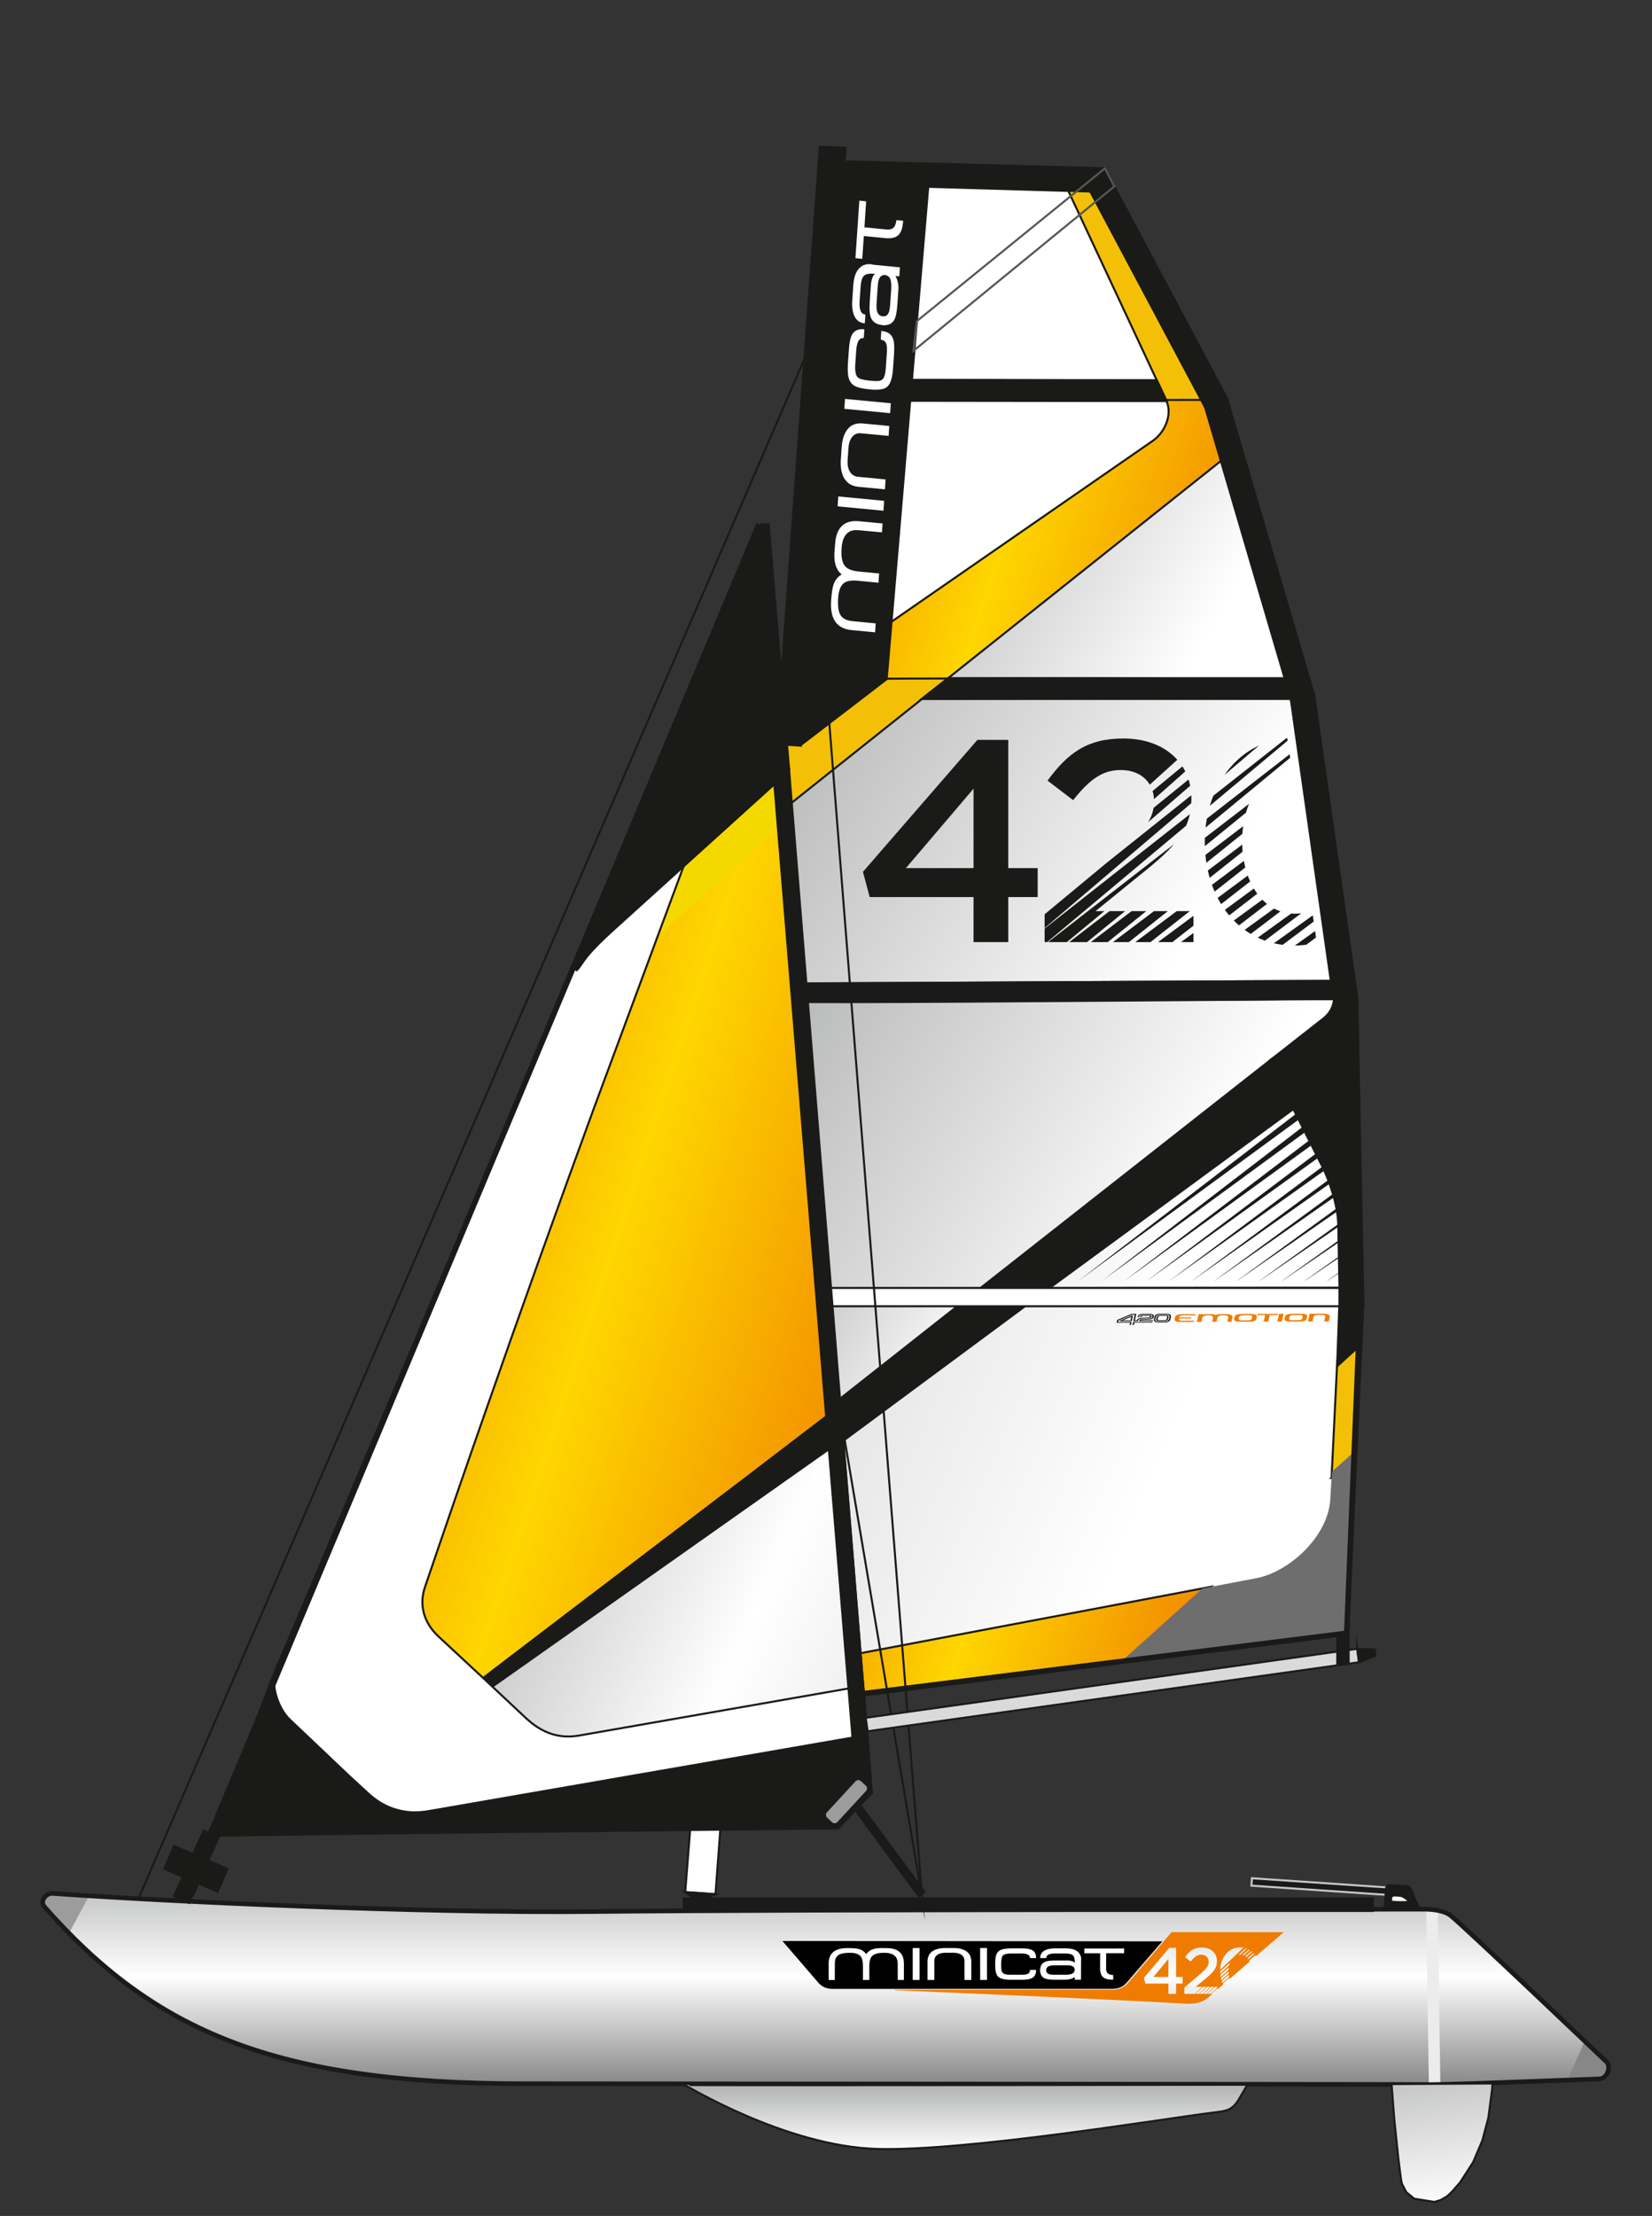
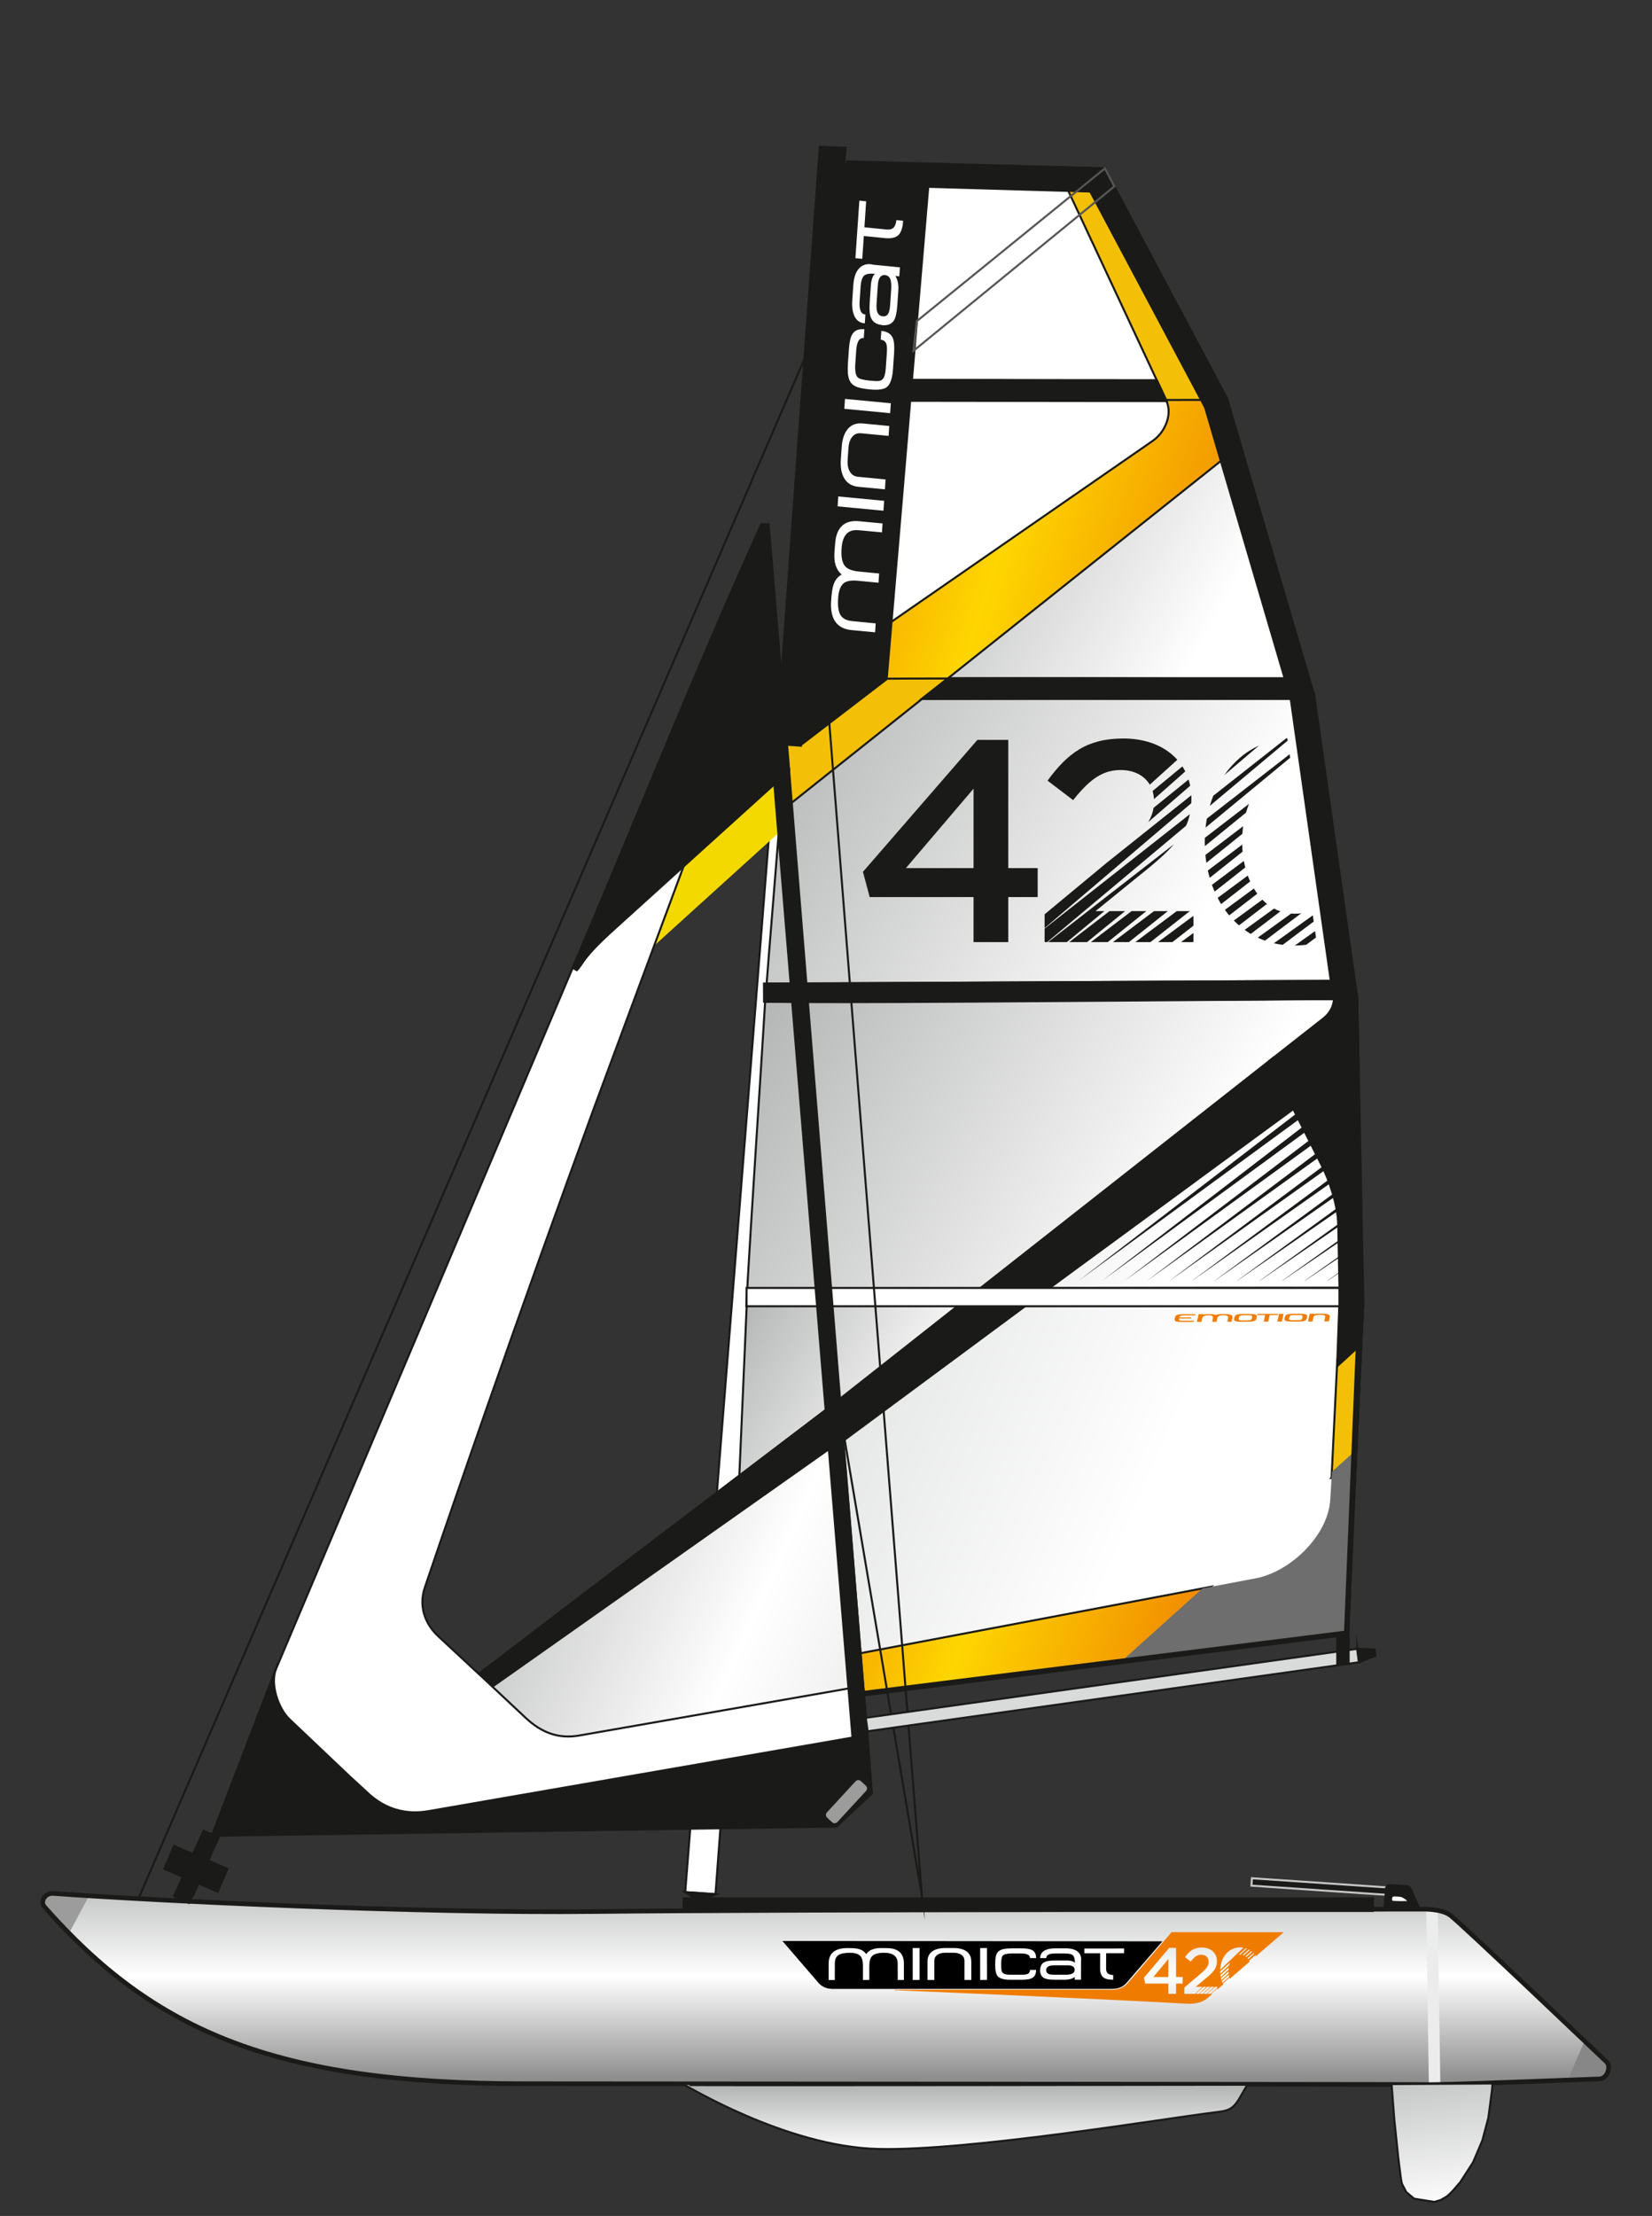
<svg xmlns="http://www.w3.org/2000/svg" xmlns:ns1="http://www.serif.com/" width="100%" height="100%" viewBox="0 0 179 240" version="1.1" xml:space="preserve" style="fill-rule:evenodd;clip-rule:evenodd;stroke-miterlimit:22.926;">
  <rect x="0" y="0" width="179" height="240" fill="#333333" stroke="none" />
  <g id="Vrstva-1" ns1:id="Vrstva 1">
    <path d="M5.993,205.138c11.495,0.823 39.534,2.17 58.606,1.962c21.044,-0.23 89.788,-0.299 89.788,-0.299c0,0 1.186,-0.027 2.246,0.258c1.061,0.284 17.514,16.498 17.514,16.498c0,0 -0.212,1.12 -0.277,1.388c-0.064,0.269 0.188,-0.009 0.033,0.122c-0.156,0.13 0.51,-0.106 -0.042,-0.056c-0.552,0.049 -14.159,0.684 -15.459,0.706c-1.3,0.022 -3.173,0.099 -3.741,0.068c-0.568,-0.03 -97.343,-0.037 -97.586,-0.037c-27.025,0.009 -40.148,-5.726 -51.988,-19.162c-0.514,-0.582 0.11,-1.505 0.906,-1.448" style="fill:#d9dada;" />
    <path d="M5.661,205.071l-0.817,1.242c13.212,14.966 26.778,19.391 52.289,19.335c0.242,-0.001 96.936,0.026 97.503,0.006c0.568,-0.02 2.586,-0.05 3.542,-0.037c1.006,0.013 15.477,-0.253 15.591,-0.666l0.416,-1.513c0.012,-0.043 -16.698,-15.983 -17.477,-16.291c-0.779,-0.309 -2.22,-0.33 -2.407,-0.324c-0.186,0.007 -68.623,0.075 -89.629,0.304c-21.005,0.229 -50.351,-1.31 -59.011,-2.056Z" style="fill:url(#_Linear1);" />
    <path d="M154.538,206.794l1.245,-0.013l0.286,19.066l-1.246,0.014l-0.285,-19.067Z" style="fill:#ececec;" />
    <path d="M9.638,205.35l-2.098,3.909l-2.526,-2.692c-0.484,-0.515 -0.238,-1.555 0.883,-1.477l3.741,0.26Z" style="fill:#9c9c9c;" />
    <path d="M169.875,225.233l1.821,-4.169l2.211,2.014c0.753,0.537 0.485,2.072 -0.788,2.105l-3.244,0.05Z" style="fill:#868786;" />
    <path d="M5.723,205.066c11.495,0.822 39.533,2.171 58.605,1.963c21.045,-0.23 89.803,-0.255 89.803,-0.255c0,0 2.035,-0.076 3.021,0.667c1.248,0.94 16.811,15.773 16.854,15.805c0.612,0.451 0.213,1.875 -0.698,1.91c-0.554,0.022 -14.108,0.533 -15.409,0.555c-1.3,0.023 -2.885,0.089 -3.453,0.058c-0.568,-0.03 -97.398,-0.093 -97.642,-0.093c-27.025,0.009 -40.147,-5.726 -51.988,-19.162c-0.513,-0.582 0.11,-1.505 0.907,-1.448Z" style="fill:none;stroke:#1a1a18;stroke-width:0.5px;" />
    <path d="M74.137,225.81c0.069,-0.076 10.93,6.685 21.005,6.933c9.775,0.241 31.044,-3.296 36.343,-3.945c1.481,-0.182 2.047,-0.221 2.83,-1.568l0.838,-1.442c0,0 -61.084,0.098 -61.016,0.022Z" style="fill:url(#_Linear2);stroke:#1a1a18;stroke-width:0.22px;" />
    <rect x="74.076" y="205.605" width="74.679" height="1.363" style="fill:#1a1a18;stroke:#1a1a18;stroke-width:0.22px;" />
    <path d="M152.611,205.382l-17.015,-1.158l0.055,-0.802l17.015,1.157l-0.055,0.803Z" style="fill:#1a1a18;stroke:#c5c6c6;stroke-width:0.22px;" />
    <path d="M150.014,206.715l0.165,-2.06c0,0 -0.064,-0.507 0.478,-0.479l1.803,0.095c0.065,0.003 0.406,0.119 0.556,0.639c0.149,0.521 0.819,1.83 0.819,1.83c0,0 -3.825,0.023 -3.821,-0.025Z" style="fill:#1a1a18;stroke:#1a1a18;stroke-width:0.22px;" />
    <path d="M150.732,205.576c0.014,-0.192 0.183,-0.309 0.397,-0.293c0.215,0.016 0.669,0.009 0.885,0.132c0.215,0.123 0.592,0.357 0.567,0.48c-0.022,0.102 -0.078,0.093 -0.21,0.101c-0.394,0.025 -1.16,0.008 -1.381,-0.009c-0.13,-0.01 -0.21,-0.056 -0.244,-0.141c-0.03,-0.074 -0.021,-0.181 -0.014,-0.27Z" style="fill:#fff;stroke:#1a1a18;stroke-width:0.22px;" />
    <path d="M161.717,225.651l-0.046,0.654l-0.4,3.052l-0.659,2.482l-0.994,2.337l-1.384,2.149l-0.797,0.927l-0.367,0.373l-0.308,0.266l-0.65,0.38l-0.702,0.207l-2.18,-0.35l-0.847,-0.703l-0.483,-0.919l-0.094,-0.464l-0.056,-0.435l-0.122,-0.933l-0.125,-1.018l-0.424,-4.078l-0.297,-3.86l10.935,-0.067Z" style="fill:url(#_Linear3);stroke:#1a1a18;stroke-width:0.22px;" />
    <path d="M77.526,205.146l9.294,-124.364l-2.702,-0.245l-9.873,124.388l3.281,0.221Z" style="fill:#fff;stroke:#1a1a18;stroke-width:0.22px;" />
    <path d="M103.747,141.459c12.435,-0.055 31.434,-0.159 43.91,-0.235l-0.59,-33.041l-0.288,-1.945l-2.261,-0.004l0.03,1.838c0.014,0.855 -0.485,1.717 -1.151,2.24l-39.65,31.147Z" style="fill:url(#_Linear4);stroke:#1a1a18;stroke-width:0.22px;" />
    <path d="M106.216,139.517c11.475,-0.018 29.968,-0.053 41.442,-0.033l0.035,1.95l-1.605,35.422l-67.034,8.326l1.009,-25.064l26.153,-20.601Z" style="fill:url(#_Linear5);stroke:#1a1a18;stroke-width:0.22px;" />
    <path d="M80.862,141.432c5.115,0.046 13.055,0.054 23.668,0.023l38.843,-30.517c0.983,-0.772 1.682,-1.675 1.657,-2.915l-0.035,-1.794c-35.387,-0.02 -53.197,0.197 -61.968,0.31c-0.706,11.637 -1.516,23.257 -2.165,34.893Z" style="fill:url(#_Linear6);stroke:#1a1a18;stroke-width:0.22px;" />
    <path d="M101.934,73.485c9.596,-0.008 24.307,0.025 39.816,0.102l0.571,1.961l4.743,32.636l-64.152,0.311c0.464,-6.037 1.223,-15.172 1.699,-21.214l17.323,-13.796Z" style="fill:url(#_Linear7);stroke:#1a1a18;stroke-width:0.22px;" />
    <path d="M99.193,75.666l35.079,-27.923l8.053,27.82c-13.616,0.043 -29.499,0.089 -43.132,0.103Z" style="fill:url(#_Linear8);stroke:#1a1a18;stroke-width:0.22px;" />
    <path d="M107,139.515l-26.93,21.222l0.912,-21.044c8.659,-0.101 17.222,-0.165 26.018,-0.178Z" style="fill:url(#_Linear9);stroke:#1a1a18;stroke-width:0.22px;" />
    <path d="M125.922,41.312c-15.349,-0.162 -27.975,-0.203 -36.982,-0.08c-1.242,11.447 -2.164,20.92 -3.301,32.356l-0.173,1.979l39.956,-27.583c1.326,-0.915 2.216,-3.074 1.518,-4.538l-1.018,-2.134Z" style="fill:#fff;stroke:#1a1a18;stroke-width:0.22px;" />
    <path d="M91.782,17.536l23.496,0.582l11.599,25.199c-15.821,0.057 -28.702,0.003 -38.15,-0.156l3.055,-25.625Z" style="fill:#fff;stroke:#1a1a18;stroke-width:0.22px;" />
    <path d="M85.51,73.614c12.725,-0.172 34.418,-0.21 55.947,-0.021" style="fill:none;stroke:#1a1a18;stroke-width:0.22px;" />
    <path d="M85.342,75.554c7.649,0.192 26.87,0.087 56.681,0.011" style="fill:none;stroke:#1a1a18;stroke-width:0.22px;" />
    <path d="M82.936,106.546l63.413,-0.332" style="fill:none;stroke:#1a1a18;stroke-width:0.22px;" />
    <path d="M82.745,108.486c8.67,0.15 30.456,-0.062 64.246,-0.304" style="fill:none;stroke:#1a1a18;stroke-width:0.22px;" />
    <path d="M88.978,41.233c9.653,-0.157 26.063,-0.038 42.395,0.134" style="fill:none;stroke:#1a1a18;stroke-width:0.22px;" />
    <path d="M88.767,43.162c5.805,0.157 20.943,0.197 43.557,0.144" style="fill:none;stroke:#1a1a18;stroke-width:0.22px;" />
    <path d="M146.758,108.185l-63.969,0.293l-0.009,-1.954l63.969,-0.293l0.009,1.954Z" style="fill:#1a1a18;stroke:#1a1a18;stroke-width:0.22px;" />
    <path d="M125.423,41.311l6.537,0.06l1.02,1.929l1.437,4.925l-34.466,27.439c-4.469,0.011 -9.998,-0.039 -14.459,-0.106l0.045,-0.568l39.366,-27.244c1.325,-0.917 2.156,-2.849 1.482,-4.326l-0.962,-2.109Z" style="fill:url(#_Linear10);stroke:#1a1a18;stroke-width:0.22px;" />
    <ellipse cx="116.012" cy="20.651" rx="0.243" ry="0.245" style="fill:#00f;" />
    <path d="M114.553,18.103l11.786,25.216l6.644,-0.015l-13.295,-25.069l-5.135,-0.132Z" style="fill:#f3c007;stroke:#1a1a18;stroke-width:0.22px;" />
    <path d="M103.75,141.454l34.146,-26.835l2.627,5.217l-29.447,21.599l-7.326,0.019Z" style="fill:#1a1a18;stroke:#1a1a18;stroke-width:0.22px;" />
    <path d="M146.794,106.233l0.272,1.962l0.659,33.108l-2.556,-0.054l-0.165,-8.575c-0.042,-2.187 -0.976,-4.839 -1.703,-6.284l-5.779,-11.476l5.872,-4.606c0.71,-0.557 1.166,-1.365 1.152,-2.291l-0.027,-1.788l2.275,0.004Z" style="fill:#1a1a18;stroke:#1a1a18;stroke-width:0.22px;" />
    <path d="M102.69,73.482c-6.321,0.004 -10.541,0.053 -17.039,0.132c-0.319,4.765 -0.762,9.53 -1.082,14.294l18.121,-14.426Z" style="fill:#f3c007;stroke:#1a1a18;stroke-width:0.22px;" />
    <ellipse cx="104.52" cy="108.427" rx="0.049" ry="0.049" style="fill:#1a1a18;" />
    <path d="M105.487,102.035l3.761,0l0,-4.877l3.188,0l0,-3.137l-3.188,0l0,-13.885l-3.346,0l-12.399,14.289l0.733,2.733l11.251,0l0,4.877Zm-7.33,-8.014l7.33,-8.604l0,8.604l-7.33,0Zm15.031,8.014l0.277,0l15.049,-12.601c0.085,-0.192 0.161,-0.387 0.227,-0.585c0.073,-0.215 0.134,-0.437 0.184,-0.667l-15.737,12.386l0,1.467Zm0.374,0l2.033,0l4.066,-3.355l-0.959,0l4.589,-3.727c0.988,-0.777 1.843,-1.496 2.576,-2.159c0.507,-0.462 0.952,-0.916 1.337,-1.364l-13.642,10.605Zm2.294,0l1.929,0l4.121,-3.355l-1.686,0l-4.364,3.355Zm2.343,0l1.83,0l4.172,-3.355l-1.592,0l-4.41,3.355Zm2.388,0l1.734,0l4.219,-3.355l-1.501,0l-4.452,3.355Zm2.426,0l1.643,0l4.264,-3.355l-1.416,0l-4.491,3.355Zm2.463,0l1.555,0l2.284,-1.78l0,-1.065l-3.839,2.845Zm2.493,0l1.346,0l0,-0.99l-1.346,0.99Zm1.111,-15.044c0.008,-0.15 0.012,-0.302 0.012,-0.456l0,-0.062c-0.001,-0.116 -0.004,-0.231 -0.009,-0.344l-9.161,7.31l-6.734,5.583l0,1.494l15.892,-13.525Zm-0.12,-1.889c-0.047,-0.233 -0.105,-0.459 -0.175,-0.679l-3.793,3.073c-0.037,0.23 -0.094,0.455 -0.171,0.675c-0.097,0.288 -0.234,0.579 -0.409,0.871l4.548,-3.94Zm-0.532,-1.55c-0.094,-0.189 -0.198,-0.371 -0.31,-0.546l-3.231,2.663c0.082,0.271 0.132,0.565 0.15,0.882l3.391,-2.999Zm-0.86,-1.266c-0.161,-0.18 -0.335,-0.352 -0.521,-0.514c-0.648,-0.574 -1.424,-1.015 -2.327,-1.325c-0.898,-0.306 -1.896,-0.461 -2.991,-0.466c-0.988,0 -1.88,0.103 -2.666,0.3c-0.787,0.202 -1.498,0.497 -2.136,0.885c-0.642,0.394 -1.237,0.87 -1.795,1.435c-0.553,0.564 -1.094,1.216 -1.626,1.946l2.773,2.112c0.569,-0.725 1.121,-1.33 1.652,-1.812c0.531,-0.481 1.084,-0.849 1.647,-1.087c0.569,-0.243 1.19,-0.362 1.865,-0.362c0.685,0 1.301,0.134 1.843,0.398c0.536,0.269 0.966,0.653 1.28,1.155l0.02,0.032l2.982,-2.697Zm12.729,20.121c0.424,-0.004 0.838,-0.033 1.239,-0.086l1.056,-0.786l-0.1,-0.694l-2.195,1.566Zm1.95,-3.271l-4.217,3.025c0.31,0.071 0.627,0.128 0.952,0.168l3.362,-2.519l-0.097,-0.674Zm-2.512,-17.446l-8.971,6.973c-0.057,0.318 -0.102,0.641 -0.137,0.969l9.163,-7.56l-0.055,-0.382Zm-0.251,-1.737c-0.039,0.003 -0.078,0.007 -0.117,0.011l-7.901,6.218c-0.142,0.354 -0.267,0.72 -0.378,1.096l8.434,-7.063l-0.038,-0.262Zm-3.072,0.798c-0.756,0.347 -1.451,0.794 -2.08,1.337c-0.627,0.542 -1.186,1.159 -1.67,1.854l3.75,-3.191Zm-5.86,9.988c-0.004,0.141 -0.006,0.282 -0.007,0.424l0,0.062c0.001,0.14 0.003,0.279 0.007,0.416l4.455,-3.627c0.095,-0.332 0.205,-0.649 0.329,-0.951l-4.784,3.676Zm0.057,1.855c0.027,0.287 0.062,0.57 0.105,0.849l3.904,-3.139c0.017,-0.279 0.044,-0.552 0.08,-0.82l-4.089,3.11Zm0.263,1.69c0.037,0.164 0.076,0.327 0.119,0.487c0.027,0.102 0.055,0.204 0.084,0.304l3.566,-2.835c-0.023,-0.25 -0.038,-0.504 -0.044,-0.762l-3.725,2.806Zm0.446,1.547c0.089,0.25 0.186,0.495 0.29,0.734l3.324,-2.615c-0.059,-0.23 -0.111,-0.464 -0.155,-0.703l-3.459,2.584Zm0.616,1.418c0.105,0.203 0.216,0.403 0.332,0.598l0.045,0.073l3.149,-2.454c-0.093,-0.206 -0.18,-0.418 -0.259,-0.638l-3.267,2.421Zm0.787,1.291c0.149,0.207 0.304,0.408 0.466,0.602l3.044,-2.35c-0.03,-0.04 -0.059,-0.08 -0.087,-0.121c-0.099,-0.142 -0.194,-0.288 -0.284,-0.44l-3.139,2.309Zm0.97,1.158c0.179,0.183 0.365,0.358 0.558,0.525l3.036,-2.325c-0.176,-0.141 -0.344,-0.293 -0.504,-0.457l-3.09,2.257Zm1.171,1.014c0.213,0.155 0.433,0.301 0.66,0.436l3.214,-2.443c-0.238,-0.081 -0.469,-0.182 -0.691,-0.302l-3.183,2.309Zm1.42,0.839c0.225,0.107 0.455,0.204 0.691,0.292l0.09,0.033l3.931,-2.965c-0.225,0.031 -0.457,0.047 -0.696,0.049c-0.135,-0.001 -0.268,-0.007 -0.399,-0.017l-3.617,2.608Z" style="fill:#1a1a18;" />
    <ellipse cx="104.568" cy="106.369" rx="0.048" ry="0.049" style="fill:#1a1a18;" />
    <path d="M147.025,107.799l-2.55,0.362l-4.65,-32.694l2.55,-0.363l4.65,32.695Z" style="fill:#1a1a18;stroke:#1a1a18;stroke-width:0.22px;" />
    <ellipse cx="103.389" cy="41.211" rx="0.048" ry="0.049" style="fill:#00f;" />
    <ellipse cx="103.426" cy="43.259" rx="0.049" ry="0.049" style="fill:#00f;" />
    <path d="M82.454,164.4l0.057,1.486c0.066,1.702 1.095,4.176 2.452,5.469l11.606,11.706l-17.515,2.144l0.865,-21.28l2.588,-1.899l-0.053,2.374Z" style="fill:#c5c6c6;stroke:#1a1a18;stroke-width:0.22px;" />
    <path d="M144.278,160.069l0.623,-12.785l2.638,-2.376l-0.587,12.753l-2.674,2.408Z" style="fill:#f3c007;stroke:#1a1a18;stroke-width:0.22px;" />
    <path d="M122.355,179.83l-43.358,5.36l0.184,-3.478l52.008,-9.851l-8.834,7.969Z" style="fill:url(#_Linear11);stroke:#1a1a18;stroke-width:0.22px;" />
    <path d="M130.299,172.031l-8.735,7.853l24.524,-3.029l0.892,-19.845l-2.664,2.379l-0.176,3.016c-0.23,3.936 -4.366,7.829 -8.038,8.526l-5.803,1.1Z" style="fill:#6e6e6e;" />
    <path d="M146.006,176.876l-67.09,8.364" style="fill:none;stroke:#1a1a18;stroke-width:0.22px;" />
    <path d="M80.983,139.694l66.65,-0.208" style="fill:none;stroke:#1a1a18;stroke-width:0.22px;" />
    <path d="M80.084,160.106l26.135,-20.594l7.51,-0.013l-33.836,25.033l0.191,-4.426Z" style="fill:#1a1a18;stroke:#1a1a18;stroke-width:0.22px;" />
    <path d="M145.186,139.495l-0.306,8.476l2.628,-2.394l0.196,-4.138l-0.027,-1.953l-2.491,0.009Z" style="fill:#1a1a18;stroke:#1a1a18;stroke-width:0.22px;" />
    <path d="M91.454,17.66c-2.272,22.562 -3.638,40.44 -5.066,63.006l0.561,0.024l9.232,-7.077l4.707,-55.727l-9.434,-0.226Z" style="fill:#1a1a18;" />
    <path d="M95.564,57.658l0.066,-0.965l-2.544,-0.242c-1.403,-0.134 -2.244,0.482 -2.523,1.846c-0.045,0.238 -0.094,0.745 -0.147,1.52c-0.076,1.106 0.185,1.908 0.783,2.406c-0.44,0.243 -0.743,0.634 -0.908,1.175c-0.104,0.329 -0.182,0.881 -0.235,1.656c-0.136,1.972 0.604,3.034 2.22,3.188l2.544,0.242l0.065,-0.964l-2.557,-0.253c-0.637,-0.061 -1.068,-0.299 -1.291,-0.713c-0.203,-0.37 -0.276,-0.973 -0.218,-1.808c0.056,-0.817 0.276,-1.359 0.66,-1.625c0.305,-0.213 0.8,-0.286 1.485,-0.222l2.225,0.213l0.068,-1.001l-2.168,-0.207c-0.746,-0.071 -1.256,-0.267 -1.528,-0.59c-0.312,-0.368 -0.437,-1.009 -0.374,-1.923c0.097,-1.418 0.703,-2.074 1.818,-1.968l2.559,0.235Zm0.234,-3.417l-0.073,1.073l-4.967,-0.473l0.073,-1.073l4.967,0.473Zm-4.6,-5.81c0.06,-0.871 0.285,-1.533 0.675,-1.986c0.39,-0.453 0.925,-0.647 1.606,-0.582l2.876,0.274l-0.073,1.073l-2.983,-0.284c-0.393,-0.037 -0.709,0.088 -0.95,0.377c-0.241,0.288 -0.379,0.688 -0.414,1.199l-0.091,1.325c-0.035,0.511 0.046,0.931 0.245,1.262c0.198,0.33 0.493,0.514 0.886,0.551l2.983,0.285l-0.074,1.072l-2.877,-0.274c-0.68,-0.065 -1.182,-0.357 -1.505,-0.878c-0.323,-0.521 -0.455,-1.217 -0.395,-2.088l0.091,-1.326Zm5.326,-4.755l-0.073,1.073l-4.967,-0.473l0.074,-1.073l4.966,0.473Z" style="fill:#fff;" />
    <path d="M95.495,35.835c0.642,0.064 1.059,0.329 1.25,0.797c0.14,0.335 0.183,0.896 0.129,1.682l-0.112,1.626c-0.07,1.022 -0.29,1.68 -0.659,1.975c-0.325,0.264 -0.947,0.349 -1.867,0.258c-0.693,-0.069 -1.19,-0.171 -1.493,-0.307c-0.365,-0.163 -0.614,-0.433 -0.747,-0.81c-0.132,-0.377 -0.172,-0.945 -0.12,-1.705l0.105,-1.516c0.053,-0.77 0.174,-1.312 0.362,-1.626c0.253,-0.428 0.692,-0.611 1.315,-0.549l-0.066,0.958c-0.48,-0.053 -0.752,0.389 -0.817,1.327l-0.101,1.477c-0.051,0.739 0.035,1.22 0.257,1.442c0.17,0.17 0.594,0.289 1.273,0.356c0.499,0.05 0.831,0.064 0.995,0.044c0.253,-0.027 0.437,-0.144 0.554,-0.348c0.116,-0.205 0.192,-0.561 0.227,-1.069l0.109,-1.58c0.03,-0.445 0.019,-0.763 -0.033,-0.953c-0.085,-0.319 -0.294,-0.493 -0.627,-0.521l0.066,-0.958Zm-0.378,-4.959l-0.131,1.902c-0.028,0.408 -0.014,0.716 0.042,0.922c0.093,0.341 0.303,0.528 0.631,0.561c0.31,0.026 0.524,-0.111 0.642,-0.411c0.073,-0.172 0.124,-0.475 0.154,-0.91l0.108,-1.579c0.038,-0.545 -0.002,-0.942 -0.12,-1.191c-0.11,-0.228 -0.304,-0.355 -0.581,-0.382c-0.45,-0.019 -0.698,0.344 -0.745,1.088Zm2.393,-1.921l-0.067,0.974l-0.423,-0.042c0.255,0.431 0.361,0.943 0.32,1.535l-0.111,1.619c-0.054,0.791 -0.173,1.338 -0.356,1.642c-0.251,0.418 -0.697,0.595 -1.335,0.531l0.001,-0.016c-0.6,-0.07 -0.993,-0.341 -1.179,-0.813c-0.135,-0.341 -0.176,-0.89 -0.124,-1.65l0.134,-1.949c0.011,-0.157 0.044,-0.33 0.099,-0.52c0.086,-0.318 0.203,-0.523 0.349,-0.614c-0.569,-0.051 -0.959,0.01 -1.171,0.184c-0.222,0.189 -0.355,0.592 -0.397,1.211l-0.107,1.555c-0.065,0.938 0.143,1.425 0.625,1.463l-0.066,0.958c-0.596,-0.054 -0.999,-0.386 -1.208,-0.998c-0.14,-0.399 -0.191,-0.889 -0.151,-1.47l0.116,-1.674c0.065,-0.953 0.331,-1.61 0.798,-1.97c0.304,-0.238 0.665,-0.337 1.081,-0.295c0.097,0.009 0.182,0.025 0.254,0.049l2.918,0.29Zm-3.846,-4.337l2.383,0.237c0.37,0.037 0.641,-0.044 0.813,-0.243c0.136,-0.161 0.226,-0.418 0.269,-0.773l0.727,0.073l-0.004,0.063c-0.05,0.728 -0.225,1.228 -0.525,1.502c-0.3,0.273 -0.774,0.378 -1.421,0.314l-2.307,-0.23l-0.17,2.475l-0.742,-0.074l0.428,-6.231l0.735,0.073l-0.186,2.814Z" style="fill:#fff;" />
    <rect x="80.893" y="139.489" width="64.236" height="1.986" style="fill:#fff;stroke:#1a1a18;stroke-width:0.22px;" />
    <path d="M130.502,43.857l2.447,-0.725l9.422,32.076l-2.447,0.725l-9.422,-32.076Z" style="fill:#1a1a18;stroke:#1a1a18;stroke-width:0.22px;" />
    <path d="M117.458,19.475l2.251,-1.205l13.248,24.871l-2.419,0.905l-13.08,-24.571Z" style="fill:#1a1a18;stroke:#1a1a18;stroke-width:0.22px;" />
    <path d="M91.521,19.973l0.386,-2.488l27.85,0.745l-0.412,2.549l-27.824,-0.806Z" style="fill:#1a1a18;stroke:#1a1a18;stroke-width:0.22px;" />
    <path d="M102.747,73.451l37.865,0l0,2.251l-40.754,0l2.889,-2.251Z" style="fill:#1a1a18;stroke:#1a1a18;stroke-width:0.22px;" />
    <path d="M98.617,41.155l26.728,0.021l1.067,2.265l-28.068,-0.034l0.273,-2.252Z" style="fill:#1a1a18;stroke:#1a1a18;stroke-width:0.22px;" />
    <path d="M99.346,34.774l20.374,-16.538l1.024,1.951l-21.762,17.806l0.364,-3.219Z" style="fill:none;stroke:#565655;stroke-width:0.22px;" />
    <path d="M147.654,140.795l-1.437,36.1l-0.01,0.252l-0.249,0.031l-66.975,8.379l0.062,-0.615l66.591,-8.319l1.475,-35.848l0.543,0.02Z" style="fill:#1a1a18;fill-rule:nonzero;" />
    <path d="M88.83,15.897l-4.698,64.686l2.655,0.183l4.832,-64.753l-2.789,-0.116Z" style="fill:#1a1a18;stroke:#1a1a18;stroke-width:0.22px;" />
    <path d="M147.178,136.351c-1.119,0.784 -2.239,1.568 -3.359,2.353l0.038,0c1.117,-0.748 2.234,-1.495 3.352,-2.242l-0.031,-0.111Z" style="fill:#1a1a18;" />
    <path d="M146.777,134.886c-1.801,1.272 -3.602,2.545 -5.402,3.818l0.034,0c1.804,-1.218 3.608,-2.436 5.413,-3.653l-0.045,-0.165Z" style="fill:#1a1a18;" />
    <path d="M146.369,133.399c-2.479,1.768 -4.958,3.537 -7.437,5.305l0.03,0c2.489,-1.695 4.978,-3.39 7.467,-5.085l-0.06,-0.22Z" style="fill:#1a1a18;" />
    <path d="M145.956,131.891c-3.156,2.271 -6.311,4.542 -9.466,6.813l0.026,0c3.172,-2.179 6.344,-4.358 9.515,-6.537l-0.075,-0.276Z" style="fill:#1a1a18;" />
    <path d="M145.536,130.362c-3.829,2.781 -7.658,5.561 -11.486,8.342l0.022,0c3.852,-2.67 7.703,-5.34 11.555,-8.01l-0.091,-0.332Z" style="fill:#1a1a18;" />
    <path d="M145.111,128.81c-4.5,3.298 -9,6.596 -13.5,9.894l0.019,0c4.529,-3.168 9.058,-6.336 13.588,-9.504l-0.107,-0.39Z" style="fill:#1a1a18;" />
    <path d="M144.68,127.236c-5.169,3.823 -10.338,7.645 -15.507,11.468l0.015,0c5.205,-3.673 10.41,-7.347 15.614,-11.02l-0.122,-0.448Z" style="fill:#1a1a18;" />
    <path d="M144.241,125.638c-5.835,4.355 -11.67,8.711 -17.505,13.066l0.012,0c5.878,-4.186 11.755,-8.372 17.633,-12.558l-0.14,-0.508Z" style="fill:#1a1a18;" />
    <path d="M143.797,124.017c-6.499,4.896 -12.997,9.791 -19.495,14.687l0.007,0c6.548,-4.706 13.096,-9.412 19.644,-14.118l-0.156,-0.569Z" style="fill:#1a1a18;" />
    <path d="M143.346,122.372c-7.159,5.444 -14.319,10.888 -21.478,16.332l0.004,0c7.216,-5.234 14.431,-10.467 21.647,-15.701l-0.173,-0.631Z" style="fill:#1a1a18;" />
    <path d="M142.889,120.703c-7.818,6 -15.635,12 -23.453,18.001l0.001,0c7.88,-5.769 15.761,-11.538 23.642,-17.307l-0.19,-0.694Z" style="fill:#1a1a18;" />
    <path d="M141.686,119.665c-8.268,6.347 -16.535,12.693 -24.804,19.039l0.001,0c8.335,-6.102 16.67,-12.203 25.005,-18.305l-0.202,-0.734Z" style="fill:#1a1a18;" />
    <path d="M74.231,204.921l1.446,0.973l1.878,-0.736l-3.324,-0.237Z" style="fill:#1a1a18;stroke:#1a1a18;stroke-width:0.22px;" />
    <path d="M93.572,183.045l-30.95,5.411c-2.03,0.355 -4.096,-0.321 -5.803,-1.91l-3.871,-3.603l-1.451,-1.356c12.776,-9.762 25.637,-19.521 38.509,-29.283l1.044,0.003l0.296,3.567l2.226,27.171Z" style="fill:url(#_Linear12);stroke:#1a1a18;stroke-width:0.22px;" />
    <path d="M30.111,180.163l0.558,0.203c-0.919,2.179 -0.162,4.428 1.435,5.91l8.024,7.569c1.577,1.488 3.77,2.266 5.916,1.894l47.922,-8.305l0.473,6.839l-3.794,3.55l-67.7,1.002l7.166,-18.662Z" style="fill:#1a1a18;stroke:#1a1a18;stroke-width:0.22px;" />
    <path d="M90.005,152.304c-12.841,9.742 -25.698,19.519 -38.505,29.284l1.45,1.363c12.799,-9.027 25.598,-18.054 38.396,-27.081l-0.296,-3.561l-1.045,-0.005Z" style="fill:#1a1a18;stroke:#1a1a18;stroke-width:0.22px;" />
    <path d="M73.532,93.621l-3.436,9.514l15.69,-14.216l-0.696,-5.879l-11.558,10.581Z" style="fill:#f4d900;" />
-     <path d="M64.22,119.017c-4.053,11.066 -8.03,22.141 -11.893,33.207c-2.311,6.602 -4.581,13.204 -6.824,19.806c-0.659,1.937 -0.1,3.86 1.476,5.333l4.557,4.261l0.131,-0.096l-0.015,0.206l0.233,0.216c12.609,-9.642 25.291,-19.215 37.886,-28.868l-0.398,-0.291c0.572,-0.003 1.144,-0.006 1.716,-0.008l-2.8,-33.671l-2.557,-30.793l-15.268,13.844c-2.769,7.395 -3.644,9.755 -6.243,16.854c0,0 0,0 -0.001,0Z" style="fill:url(#_Linear13);" />
    <path d="M88.406,35.997l-73.408,169.648" style="fill:none;stroke:#1a1a18;stroke-width:0.22px;" />
    <path d="M23.579,204.882l-5.776,-2.476l1.062,-2.476l5.776,2.477l-1.062,2.475Z" style="fill:#1a1a18;stroke:#1a1a18;stroke-width:0.22px;" />
    <path d="M20.926,205.299l-1.54,-0.638l2.183,-5.272l1.541,0.638l-2.184,5.272Z" style="fill:#1a1a18;stroke:#1a1a18;stroke-width:0.22px;" />
    <path d="M22.929,198.539l-3.308,7.291" style="fill:none;stroke:#1a1a18;stroke-width:2px;" />
-     <path d="M92.224,194.811l7.702,10.405" style="fill:none;stroke:#1a1a18;stroke-width:1px;" />
    <path d="M87.572,49.378l12.333,156.079l-10.197,-60.247" style="fill:none;stroke:#1a1a18;stroke-width:0.22px;" />
    <path d="M93.535,182.59l-30.769,5.374c-2.191,0.382 -4.038,-0.255 -5.804,-1.91l-5.078,-4.76c-0.001,0.001 -0.002,0.002 -0.004,0.003l-4.363,-4.054c-1.582,-1.469 -2.136,-3.396 -1.477,-5.333c2.17,-6.388 4.335,-12.662 6.567,-19.043c0,0 0,0 0.001,0c3.867,-11.077 7.833,-22.139 11.873,-33.191c0.001,0 0.002,0 0.003,0l9.819,-26.479l-11.978,10.983l-32.414,76.568c-0.668,1.578 0.215,4.286 1.459,5.464l6.291,5.965c-0.001,0 -0.002,0.001 -0.002,0.001l0.12,0.111l0.21,0.199c0.001,-0.001 0.002,-0.002 0.003,-0.002l1.935,1.781c1.834,1.688 4.057,2.314 6.512,1.888l47.546,-8.246l-0.45,-5.319Z" style="fill:#fff;stroke:#1a1a18;stroke-width:0.22px;" />
-     <path d="M82.517,56.889l-59.253,141.378l67.356,-0.736l3.433,-3.67l0.442,0.413l-3.521,3.764l-0.088,0.094l-0.131,0.002l-67.945,0.743l-0.458,0.005l0.177,-0.423l59.431,-141.802l0.557,0.231Z" style="fill:#1a1a18;fill-rule:nonzero;" />
    <path d="M83.893,84.841l1.604,-1.497l8.983,110.879l-1.536,0.935l-9.051,-110.317Z" style="fill:#1a1a18;stroke:#1a1a18;stroke-width:0.22px;" />
    <path d="M85.515,83.48l-18.914,17.106c-3.601,3.256 -3.305,3.651 -4.103,4.491l-0.448,-0.271c6.825,-15.979 13.231,-32.128 20.438,-48.035l0.801,0.008l2.226,26.701Z" style="fill:#1a1a18;stroke:#1a1a18;stroke-width:0.22px;" />
    <path d="M89.517,196.217l3.107,-3.371c0.191,-0.207 0.517,-0.22 0.724,-0.029l0.542,0.5c0.208,0.191 0.221,0.517 0.03,0.724l-3.107,3.37c-0.191,0.207 -0.517,0.221 -0.724,0.03l-0.542,-0.5c-0.207,-0.191 -0.221,-0.517 -0.03,-0.724Z" style="fill:#9c9c9c;stroke:#1a1a18;stroke-width:0.22px;" />
    <path d="M128.135,143.025c0,0 0,0 0,0Z" style="fill:#1a1a18;fill-rule:nonzero;stroke:#fff;stroke-width:1px;" />
    <path d="M128.134,143.026c0,0 0,0 0,0" style="fill:none;stroke:#fff;stroke-width:1px;" />
    <path d="M128.056,142.867c0.001,-0.001 0.001,-0.001 0.001,-0.001c0,0 0,0 0.001,0" style="fill:none;stroke:#fff;stroke-width:1px;" />
-     <path d="M125.123,142.524c0.059,-0.151 0.243,-0.215 0.462,-0.232c0.241,-0.018 0.581,-0.021 0.828,-0.01c0.343,0.015 0.484,0.117 0.465,0.302c-0.014,0.129 -0.027,0.219 -0.067,0.337c-0.079,0.233 -0.308,0.287 -0.518,0.296c-0.305,0.014 -0.593,0.011 -0.844,0.004c-0.255,-0.006 -0.422,-0.081 -0.423,-0.272c-0.001,-0.14 0.054,-0.313 0.097,-0.425Zm0.147,0.041c0.053,-0.119 0.203,-0.176 0.381,-0.189c0.198,-0.015 0.492,-0.015 0.694,-0.006c0.281,0.013 0.388,0.079 0.372,0.23c-0.011,0.105 -0.028,0.193 -0.062,0.29c-0.064,0.191 -0.252,0.235 -0.424,0.243c-0.249,0.011 -0.515,0.009 -0.72,0.002c-0.201,-0.007 -0.342,-0.054 -0.334,-0.206c0.006,-0.115 0.054,-0.274 0.093,-0.364Zm0.088,0.026c0.045,-0.102 0.176,-0.151 0.332,-0.162c0.171,-0.013 0.428,-0.013 0.604,-0.005c0.244,0.01 0.338,0.067 0.324,0.197c-0.01,0.091 -0.025,0.167 -0.054,0.25c-0.056,0.164 -0.219,0.202 -0.369,0.208c-0.218,0.01 -0.449,0.008 -0.628,0.002c-0.174,-0.006 -0.298,-0.047 -0.291,-0.177c0.006,-0.098 0.047,-0.235 0.082,-0.313Zm0.15,0.023c0.037,-0.075 0.113,-0.098 0.234,-0.105c0.128,-0.006 0.384,-0.007 0.515,-0.004c0.198,0.006 0.221,0.051 0.209,0.142c-0.009,0.066 -0.026,0.135 -0.046,0.197c-0.035,0.111 -0.133,0.14 -0.245,0.146c-0.162,0.007 -0.42,0.007 -0.553,0c-0.14,-0.009 -0.188,-0.017 -0.185,-0.117c0.002,-0.072 0.041,-0.2 0.071,-0.259" style="fill:#1a1a18;" />
-     <path d="M123.267,142.656c0.018,-0.206 0.176,-0.35 0.585,-0.362c0.223,-0.006 0.446,-0.005 0.668,-0.007c0.278,-0.004 0.441,0.057 0.494,0.186c0.036,0.088 0.019,0.21 -0.064,0.289c-0.111,0.104 -0.244,0.139 -0.423,0.145l-0.708,0.025c-0.116,0.004 -0.184,0.025 -0.2,0.065l1.311,-0.007c-0.007,0.031 -0.013,0.06 -0.02,0.089l-1.479,0.006c0.013,-0.069 0.039,-0.125 0.077,-0.155c0.071,-0.057 0.155,-0.071 0.302,-0.076l0.615,-0.02c0.205,-0.007 0.321,-0.059 0.381,-0.119c0.104,-0.108 0.084,-0.254 -0.05,-0.308c-0.069,-0.028 -0.169,-0.04 -0.279,-0.038l-0.581,0.009c-0.155,0.005 -0.396,0.033 -0.465,0.208c-0.01,0.025 -0.015,0.051 -0.018,0.069c-0.049,0.001 -0.097,0.001 -0.146,0.001Zm0.036,0.429l-0.508,0.003l0.152,-0.697l-0.267,0l-1.492,0.632l-0.028,0.152l1.45,-0.008l-0.07,0.328l-0.153,0l0.053,-0.246l-1.45,0.008l0.055,-0.299l1.563,-0.661l0.516,-0.003l-0.154,0.707l0.21,-0.004c0,-0.001 0.001,-0.001 0.001,-0.001c0.055,-0.159 0.212,-0.252 0.49,-0.265l0.743,-0.035c0.073,-0.004 0.183,-0.027 0.196,-0.095c0.012,-0.064 -0.032,-0.099 -0.155,-0.098l-0.576,0.007c-0.129,0.005 -0.193,0.051 -0.194,0.144c-0.052,-0.001 -0.104,0 -0.156,0c0.005,-0.034 0.012,-0.06 0.033,-0.095c0.049,-0.079 0.15,-0.128 0.316,-0.129l0.598,-0.007c0.102,-0.001 0.191,0.006 0.243,0.043c0.094,0.066 0.053,0.174 -0.002,0.224c-0.071,0.063 -0.207,0.084 -0.277,0.087l-0.705,0.029c-0.156,0.006 -0.237,0.04 -0.305,0.081c-0.072,0.045 -0.11,0.112 -0.127,0.198Zm1.588,0.073c-0.006,0.025 -0.012,0.051 -0.018,0.078c-0.574,0.001 -1.156,0.009 -1.729,0.009l-0.227,0.002l-0.054,0.249l-0.155,-0.001l0.069,-0.325l2.114,-0.012Zm-2.263,-0.072l-1.292,0.007l0.014,-0.067l1.277,-0.539l0.13,0l-0.129,0.599Zm-0.138,-0.083l0.085,-0.381l-0.908,0.385l0.823,-0.004Z" style="fill:#1a1a18;" />
    <path d="M143.483,143.113l0.114,-0.503c0.015,-0.066 -0.02,-0.117 -0.106,-0.154c-0.067,-0.029 -0.155,-0.046 -0.265,-0.052l-0.329,0.001c-0.148,0.001 -0.275,0.021 -0.383,0.06c-0.108,0.039 -0.168,0.09 -0.183,0.152l-0.114,0.503c-0.167,0.001 -0.331,-0.001 -0.495,-0.001l0.191,-0.836c0.167,-0.001 0.331,0.001 0.494,0l-0.008,0.037c0.103,-0.027 0.222,-0.04 0.358,-0.041c0.195,-0.001 0.389,-0.004 0.583,0.001c0.258,0 0.453,0.029 0.585,0.087c0.134,0.06 0.188,0.147 0.162,0.262l-0.11,0.484c-0.167,0.001 -0.331,-0.001 -0.494,0Zm-3.553,0.013c-0.214,-0.002 -0.372,-0.011 -0.474,-0.028c-0.13,-0.021 -0.213,-0.06 -0.249,-0.118c-0.034,-0.054 -0.037,-0.14 -0.011,-0.256c0.029,-0.125 0.068,-0.214 0.119,-0.268c0.06,-0.064 0.16,-0.109 0.299,-0.134c0.131,-0.024 0.338,-0.037 0.619,-0.038c0.206,-0.001 0.413,-0.003 0.619,0.001c0.25,0.002 0.43,0.014 0.542,0.038c0.127,0.026 0.202,0.075 0.226,0.144c0.021,0.053 0.016,0.147 -0.015,0.284c-0.025,0.112 -0.074,0.194 -0.146,0.246c-0.073,0.053 -0.183,0.088 -0.331,0.106c-0.119,0.015 -0.309,0.023 -0.57,0.023l-0.354,0.002c-0.091,0 -0.182,-0.001 -0.274,-0.002Zm1.179,-0.38l0.018,-0.08c0.018,-0.08 0.013,-0.136 -0.016,-0.17c-0.029,-0.034 -0.09,-0.055 -0.185,-0.064c-0.032,-0.004 -0.079,-0.006 -0.141,-0.007c-0.025,-0.001 -0.051,-0.001 -0.078,0l-0.318,0.001c-0.265,0.001 -0.435,0.013 -0.51,0.037c-0.091,0.03 -0.149,0.101 -0.174,0.212l-0.019,0.08c-0.024,0.108 0.003,0.177 0.083,0.205c0.044,0.015 0.138,0.025 0.281,0.029c0.011,0 0.023,-0.001 0.034,-0.001l0.332,-0.001c0.188,-0.001 0.316,-0.004 0.383,-0.011c0.099,-0.009 0.171,-0.03 0.216,-0.063c0.045,-0.034 0.076,-0.089 0.094,-0.167Zm-2.709,0.386l0.19,-0.837c0.167,0 0.331,0.002 0.494,0.001l-0.19,0.837c-0.167,0 -0.331,-0.002 -0.494,-0.001Zm-1.476,0.006l0.161,-0.707l-0.695,0.003l0.001,-0.001l-0.077,0l0,0l-0.015,0l0,-0.001l-0.077,0l0.029,-0.128c0.738,-0.003 1.493,-0.003 2.225,-0.006l-0.029,0.128l-0.867,0.003l-0.161,0.71c-0.167,0 -0.331,-0.002 -0.495,-0.001Zm-2.452,0.009c-0.214,-0.002 -0.373,-0.011 -0.474,-0.028c-0.131,-0.021 -0.214,-0.06 -0.25,-0.118c-0.033,-0.054 -0.037,-0.139 -0.01,-0.256c0.028,-0.125 0.067,-0.214 0.118,-0.268c0.06,-0.064 0.16,-0.109 0.299,-0.134c0.131,-0.024 0.338,-0.037 0.62,-0.038l0.351,-0.001c0.062,0 0.121,0 0.176,0.001c0.017,0 0.033,0 0.048,0.001c0.015,0 0.03,0 0.044,0c0.25,0.002 0.43,0.014 0.542,0.038c0.126,0.026 0.201,0.075 0.226,0.145c0.021,0.052 0.015,0.147 -0.016,0.284c-0.025,0.111 -0.074,0.193 -0.146,0.245c-0.072,0.052 -0.183,0.088 -0.331,0.106c-0.118,0.015 -0.308,0.022 -0.57,0.023l-0.353,0.002c-0.066,0 -0.126,0 -0.183,-0.001c-0.017,0 -0.034,0 -0.051,-0.001c-0.014,0 -0.027,0 -0.04,0Zm1.178,-0.38l0.018,-0.08c0.019,-0.08 0.013,-0.136 -0.016,-0.17c-0.029,-0.034 -0.091,-0.055 -0.185,-0.064c-0.032,-0.004 -0.078,-0.006 -0.139,-0.008c-0.026,0 -0.052,0 -0.08,0l-0.318,0.002c-0.265,0.001 -0.435,0.013 -0.51,0.038c-0.09,0.029 -0.149,0.1 -0.174,0.211l-0.018,0.08c-0.025,0.109 0.003,0.177 0.082,0.205c0.045,0.015 0.138,0.025 0.282,0.029c0.011,0 0.022,0 0.033,0l0.332,-0.002c0.188,-0.001 0.316,-0.004 0.383,-0.011c0.099,-0.009 0.171,-0.03 0.216,-0.063c0.045,-0.034 0.076,-0.089 0.094,-0.167Zm-2.668,0.386l0.095,-0.431c0.02,-0.088 -0.006,-0.154 -0.078,-0.198c-0.074,-0.045 -0.197,-0.072 -0.369,-0.079l-0.039,0c-0.245,0.001 -0.421,0.031 -0.527,0.091c-0.086,0.049 -0.143,0.132 -0.169,0.249l-0.086,0.375c-0.16,0.001 -0.316,-0.001 -0.472,-0.001l0.083,-0.365c0.026,-0.112 0.006,-0.195 -0.059,-0.248c-0.067,-0.055 -0.188,-0.087 -0.362,-0.095l-0.036,0c-0.244,0.001 -0.42,0.034 -0.53,0.1c-0.089,0.053 -0.146,0.137 -0.173,0.254l-0.079,0.361c-0.167,0.001 -0.33,-0.001 -0.492,0l0.19,-0.837c0.166,-0.001 0.328,0.001 0.489,0.001l-0.008,0.038c0.115,-0.028 0.255,-0.042 0.419,-0.043c0.12,0 0.24,-0.001 0.36,0.001c0.268,0.004 0.466,0.034 0.586,0.102c0.156,-0.072 0.371,-0.108 0.647,-0.109l0.236,-0.001c0.031,0 0.062,0 0.091,0.001c0.014,0 0.027,0 0.04,0c0.018,0.001 0.035,0.001 0.052,0.001c0.561,0 0.811,0.135 0.75,0.405l-0.098,0.429l-0.293,0.001l0,-0.001l-0.076,0l0,0l-0.016,0l0.001,-0.001l-0.077,0Zm-4.907,0.018c-0.018,0 -0.035,0 -0.053,0c-0.214,-0.002 -0.372,-0.011 -0.473,-0.028c-0.129,-0.021 -0.213,-0.06 -0.25,-0.118c-0.034,-0.053 -0.037,-0.138 -0.011,-0.256c0.029,-0.125 0.07,-0.215 0.122,-0.27c0.061,-0.063 0.159,-0.107 0.296,-0.132c0.131,-0.023 0.338,-0.036 0.619,-0.037l0.425,-0.002c0.256,-0.001 0.521,0.001 0.778,0.009l-0.026,0.126c-0.208,-0.006 -0.417,-0.006 -0.626,-0.005l-0.392,0.002c-0.262,0.001 -0.433,0.012 -0.515,0.034c-0.1,0.027 -0.164,0.088 -0.187,0.185c0.433,-0.001 0.874,-0.001 1.301,-0.002l-0.027,0.122l-1.303,0.005c-0.025,0.111 0.003,0.181 0.089,0.211c0.049,0.016 0.149,0.026 0.299,0.03c0.011,0 0.022,0 0.033,0l0.402,-0.001c0.268,-0.002 0.549,0.001 0.801,-0.012l-0.031,0.131c-0.122,0.004 -0.438,0.007 -0.625,0.008l-0.424,0.002c-0.066,0 -0.127,0 -0.183,-0.001c-0.013,-0.001 -0.026,-0.001 -0.039,-0.001" style="fill:#ef7c00;fill-rule:nonzero;" />
    <path d="M147.255,180.03l-53.244,7.475l-0.205,-1.458l53.245,-7.474l0.204,1.457Z" style="fill:#d9dada;stroke:#1a1a18;stroke-width:0.22px;" />
    <rect x="144.897" y="177.036" width="1.233" height="3.191" style="fill:#1a1a18;stroke:#1a1a18;stroke-width:0.22px;" />
    <path d="M147.064,178.579l1.887,0.065l0.077,0.686l-1.775,0.696l-0.189,-1.447Z" style="fill:#1a1a18;stroke:#1a1a18;stroke-width:0.22px;" />
    <path d="M126.598,215.944l0,-1.11l-2.496,0l-0.162,-0.622l2.749,-3.251l0.743,0l0,3.159l0.707,0l0,0.714l-0.707,0l0,1.11l-0.834,0Zm-29.617,-0.393c10.577,0.458 21.074,0.883 31.645,1.462c0.412,0.023 0.853,-0.011 1.263,-0.126c0.352,-0.097 0.682,-0.254 0.948,-0.484l0.531,-0.459l-0.151,0l0.693,-0.604l0,0.136l0.643,-0.556c-0.018,-0.032 -0.034,-0.064 -0.05,-0.097l0.708,-0.618c0.011,0.039 0.024,0.077 0.037,0.114l2.163,-1.869c-0.018,-0.039 -0.038,-0.077 -0.058,-0.113l0.662,-0.577c0.023,0.033 0.046,0.066 0.068,0.1l-0.216,0.195l3.229,-2.786l-12.149,-0.008l-4.82,5.598l-0.004,0.005c-0.212,0.211 -0.445,0.372 -0.716,0.479c-0.27,0.106 -0.578,0.159 -0.941,0.155l-23.541,0c0.009,0.031 0.022,0.051 0.056,0.053Zm27.991,-1.431l1.626,0l0,-1.958l-1.626,1.958Zm3.361,1.824l0,-0.686l1.704,-1.449c0.678,-0.572 0.926,-0.89 0.926,-1.336c0,-0.487 -0.347,-0.77 -0.799,-0.77c-0.453,0 -0.764,0.247 -1.145,0.742l-0.615,-0.481c0.473,-0.664 0.94,-1.039 1.823,-1.039c0.969,0 1.633,0.594 1.633,1.478l0,0.014c0,0.777 -0.41,1.201 -1.286,1.915l-1.018,0.849l0.725,0l-0.802,0.763l-1.146,0Zm1.206,0l0.842,-0.763l0.329,0l-0.81,0.763l-0.361,0Zm0.42,0l0.851,-0.763l0.328,0l-0.817,0.763l-0.362,0Zm0.42,0l0.859,-0.763l0.328,0l-0.825,0.763l-0.362,0Zm0.42,0l0.866,-0.763l0.245,0l0,0.077l-0.749,0.686l-0.362,0Zm5.096,-4.335l-0.636,0.582c-0.026,-0.036 -0.053,-0.071 -0.081,-0.103l0.64,-0.564c0.026,0.027 0.052,0.056 0.077,0.085Zm-2.715,2.485l-0.713,0.653c-0.029,-0.065 -0.056,-0.132 -0.081,-0.201l0.753,-0.663c0.011,0.072 0.025,0.143 0.041,0.211Zm2.491,-2.709l-0.621,0.574c-0.032,-0.028 -0.066,-0.054 -0.101,-0.078l0.637,-0.565c0.029,0.022 0.057,0.045 0.085,0.069Zm-2.55,2.358l-0.766,0.708c-0.022,-0.069 -0.042,-0.139 -0.059,-0.211l0.812,-0.722c0.002,0.076 0.006,0.151 0.013,0.225Zm2.287,-2.549l-0.632,0.59c-0.042,-0.019 -0.084,-0.035 -0.129,-0.048l0.665,-0.597c0.033,0.018 0.064,0.036 0.096,0.055Zm-2.298,2.145l-0.839,0.784c-0.014,-0.073 -0.026,-0.147 -0.035,-0.222l0.894,-0.803c-0.01,0.078 -0.016,0.159 -0.02,0.241Zm1.988,-2.297l-0.694,0.655c-0.015,-0.001 -0.03,-0.001 -0.045,-0.001c-0.049,0 -0.096,0.003 -0.143,0.009l0.774,-0.701c0.036,0.012 0.073,0.024 0.108,0.038Zm-0.366,-0.101l-2.519,2.4c0.05,-1.354 0.899,-2.43 2.16,-2.43c0.124,0 0.243,0.011 0.359,0.03Zm-2.522,2.582l1.049,-0.95c-0.034,0.09 -0.063,0.185 -0.086,0.284l-0.952,0.899c-0.006,-0.077 -0.01,-0.155 -0.011,-0.233" style="fill:#ef7c00;fill-rule:nonzero;" />
    <path d="M125.94,210.257l-41.162,-0.04l3.966,4.606c0.196,0.195 0.41,0.342 0.658,0.44c0.252,0.099 0.541,0.148 0.883,0.145l30.078,-0.002c0.719,0 1.252,-0.132 1.721,-0.677l3.856,-4.472Z" />
    <path d="M97.274,214.438l0.668,0l-0.001,-1.769c-0.001,-0.976 -0.479,-1.528 -1.435,-1.656c-0.166,-0.019 -0.518,-0.029 -1.054,-0.029c-0.765,0 -1.299,0.219 -1.602,0.656c-0.196,-0.292 -0.485,-0.483 -0.867,-0.571c-0.233,-0.056 -0.617,-0.084 -1.154,-0.083c-1.363,0 -2.045,0.562 -2.044,1.686l0,1.77l0.667,-0.001l0.006,-1.779c0,-0.444 0.135,-0.753 0.405,-0.927c0.241,-0.158 0.65,-0.237 1.228,-0.237c0.566,0 0.952,0.126 1.16,0.379c0.167,0.2 0.25,0.539 0.25,1.015l0.001,1.548l0.692,0l-0.001,-1.508c0,-0.52 0.102,-0.881 0.305,-1.085c0.233,-0.234 0.665,-0.35 1.297,-0.351c0.981,0 1.472,0.387 1.472,1.163l0.007,1.779Zm2.364,0l-0.742,0l-0.002,-3.456l0.742,0l0.002,3.456Zm3.69,-3.457c0.603,-0.001 1.072,0.123 1.409,0.371c0.337,0.248 0.505,0.609 0.506,1.082l0.001,2.001l-0.742,0.001l-0.001,-2.076c0,-0.272 -0.107,-0.485 -0.322,-0.638c-0.214,-0.153 -0.498,-0.229 -0.851,-0.229l-0.917,0.001c-0.353,0 -0.637,0.076 -0.851,0.229c-0.214,0.153 -0.321,0.366 -0.321,0.639l0.001,2.075l-0.742,0l-0.001,-2.001c0,-0.473 0.168,-0.834 0.505,-1.082c0.337,-0.249 0.806,-0.373 1.409,-0.373l0.917,0Zm3.618,3.453l-0.742,0.001l-0.002,-3.455l0.742,-0.001l0.002,3.455Z" style="fill:#fff;fill-rule:nonzero;" />
    <path d="M112.267,213.349c-0.002,0.446 -0.157,0.747 -0.465,0.901c-0.222,0.113 -0.604,0.169 -1.148,0.17l-1.125,0c-0.707,0 -1.173,-0.12 -1.401,-0.361c-0.202,-0.212 -0.302,-0.638 -0.299,-1.278c0.001,-0.482 0.039,-0.831 0.112,-1.046c0.088,-0.261 0.257,-0.446 0.508,-0.555c0.25,-0.109 0.638,-0.164 1.164,-0.164l1.048,-0.001c0.533,0 0.914,0.058 1.141,0.173c0.311,0.154 0.466,0.448 0.464,0.883l-0.663,0c0.005,-0.335 -0.317,-0.502 -0.965,-0.501l-1.022,0c-0.511,0 -0.836,0.082 -0.974,0.246c-0.105,0.126 -0.159,0.425 -0.161,0.897c-0.001,0.347 0.011,0.577 0.036,0.69c0.035,0.174 0.127,0.296 0.275,0.366c0.149,0.071 0.399,0.106 0.75,0.106l1.092,0c0.308,0 0.526,-0.023 0.653,-0.068c0.214,-0.074 0.32,-0.227 0.317,-0.458l0.663,-0.001Zm3.383,-0.498l-1.316,0.001c-0.282,0 -0.493,0.024 -0.63,0.073c-0.229,0.08 -0.344,0.234 -0.345,0.462c0.003,0.216 0.111,0.357 0.325,0.425c0.123,0.041 0.335,0.062 0.636,0.062l1.092,0c0.377,0 0.647,-0.047 0.81,-0.14c0.149,-0.087 0.224,-0.227 0.225,-0.42c-0.017,-0.312 -0.283,-0.466 -0.797,-0.463Zm1.477,1.562l-0.673,0l0.001,-0.294c-0.28,0.196 -0.625,0.295 -1.034,0.295l-1.12,0c-0.547,0 -0.931,-0.056 -1.152,-0.167c-0.303,-0.154 -0.454,-0.453 -0.453,-0.898l0.011,0c0.009,-0.418 0.169,-0.702 0.482,-0.854c0.225,-0.109 0.6,-0.164 1.126,-0.164l1.347,-0.001c0.109,0 0.231,0.015 0.364,0.044c0.225,0.045 0.373,0.115 0.445,0.212c-0.002,-0.396 -0.07,-0.662 -0.203,-0.801c-0.145,-0.144 -0.43,-0.217 -0.858,-0.216l-1.076,0c-0.649,0 -0.97,0.168 -0.964,0.502l-0.663,0c-0.002,-0.414 0.2,-0.709 0.606,-0.882c0.265,-0.116 0.599,-0.174 1.001,-0.174l1.158,-0.001c0.659,0 1.128,0.152 1.405,0.457c0.185,0.2 0.276,0.444 0.275,0.734c0,0.067 -0.006,0.127 -0.017,0.178l-0.008,2.03Zm2.728,-2.866l-0.006,1.659c-0.001,0.258 0.072,0.441 0.22,0.55c0.12,0.087 0.302,0.137 0.549,0.149l-0.002,0.507l-0.043,0c-0.504,0 -0.86,-0.097 -1.067,-0.292c-0.208,-0.194 -0.311,-0.516 -0.309,-0.966l0.006,-1.606l-1.712,0.001l0.002,-0.517l4.31,-0.001l-0.002,0.511l-1.946,0.005Z" style="fill:#fff;fill-rule:nonzero;" />
  </g>
  <defs>
    <linearGradient id="_Linear1" x1="0" y1="0" x2="1" y2="0" gradientUnits="userSpaceOnUse" gradientTransform="matrix(1.26322e-15,-20.63,-20.63,-1.26322e-15,89.06,225.816)">
      <stop offset="0" style="stop-color:#868786;stop-opacity:1" />
      <stop offset="0.57" style="stop-color:#fff;stop-opacity:1" />
      <stop offset="1" style="stop-color:#c5c6c6;stop-opacity:1" />
    </linearGradient>
    <linearGradient id="_Linear2" x1="0" y1="0" x2="1" y2="0" gradientUnits="userSpaceOnUse" gradientTransform="matrix(4.43934e-16,7.25,7.25,-4.43934e-16,104.61,225.736)">
      <stop offset="0" style="stop-color:#b1b2b2;stop-opacity:1" />
      <stop offset="1" style="stop-color:#fff;stop-opacity:1" />
    </linearGradient>
    <linearGradient id="_Linear3" x1="0" y1="0" x2="1" y2="0" gradientUnits="userSpaceOnUse" gradientTransform="matrix(1.93,14.06,14.06,-1.93,155.28,225.036)">
      <stop offset="0" style="stop-color:#c5c6c6;stop-opacity:1" />
      <stop offset="1" style="stop-color:#fff;stop-opacity:1" />
    </linearGradient>
    <linearGradient id="_Linear4" x1="0" y1="0" x2="1" y2="0" gradientUnits="userSpaceOnUse" gradientTransform="matrix(49.82,21.59,21.59,-49.82,100.79,113.056)">
      <stop offset="0" style="stop-color:#d9dada;stop-opacity:1" />
      <stop offset="0.62" style="stop-color:#fff;stop-opacity:1" />
      <stop offset="1" style="stop-color:#fff;stop-opacity:1" />
    </linearGradient>
    <linearGradient id="_Linear5" x1="0" y1="0" x2="1" y2="0" gradientUnits="userSpaceOnUse" gradientTransform="matrix(74.47,32.27,32.27,-74.47,76.14,146.186)">
      <stop offset="0" style="stop-color:#d9dada;stop-opacity:1" />
      <stop offset="0.62" style="stop-color:#fff;stop-opacity:1" />
      <stop offset="1" style="stop-color:#fff;stop-opacity:1" />
    </linearGradient>
    <linearGradient id="_Linear6" x1="0" y1="0" x2="1" y2="0" gradientUnits="userSpaceOnUse" gradientTransform="matrix(63.72,36.11,36.11,-63.72,81.1,105.796)">
      <stop offset="0" style="stop-color:#b1b2b2;stop-opacity:1" />
      <stop offset="0.74" style="stop-color:#fff;stop-opacity:1" />
      <stop offset="1" style="stop-color:#fff;stop-opacity:1" />
    </linearGradient>
    <linearGradient id="_Linear7" x1="0" y1="0" x2="1" y2="0" gradientUnits="userSpaceOnUse" gradientTransform="matrix(63.58,36.02,36.02,-63.58,83.2,72.976)">
      <stop offset="0" style="stop-color:#b1b2b2;stop-opacity:1" />
      <stop offset="0.74" style="stop-color:#fff;stop-opacity:1" />
      <stop offset="1" style="stop-color:#fff;stop-opacity:1" />
    </linearGradient>
    <linearGradient id="_Linear8" x1="0" y1="0" x2="1" y2="0" gradientUnits="userSpaceOnUse" gradientTransform="matrix(44.62,25.28,25.28,-44.62,98.45,49.066)">
      <stop offset="0" style="stop-color:#b1b2b2;stop-opacity:1" />
      <stop offset="0.74" style="stop-color:#fff;stop-opacity:1" />
      <stop offset="1" style="stop-color:#fff;stop-opacity:1" />
    </linearGradient>
    <linearGradient id="_Linear9" x1="0" y1="0" x2="1" y2="0" gradientUnits="userSpaceOnUse" gradientTransform="matrix(29.49,16.7,16.7,-29.49,78.79,141.776)">
      <stop offset="0" style="stop-color:#b1b2b2;stop-opacity:1" />
      <stop offset="0.74" style="stop-color:#fff;stop-opacity:1" />
      <stop offset="1" style="stop-color:#fff;stop-opacity:1" />
    </linearGradient>
    <linearGradient id="_Linear10" x1="0" y1="0" x2="1" y2="0" gradientUnits="userSpaceOnUse" gradientTransform="matrix(-54.35,-17.59,-17.59,54.35,137.13,67.286)">
      <stop offset="0" style="stop-color:#ef7c00;stop-opacity:1" />
      <stop offset="0.52" style="stop-color:#fed600;stop-opacity:1" />
      <stop offset="1" style="stop-color:#ef7c00;stop-opacity:1" />
    </linearGradient>
    <linearGradient id="_Linear11" x1="0" y1="0" x2="1" y2="0" gradientUnits="userSpaceOnUse" gradientTransform="matrix(-51.15,-16.54,-16.54,51.15,130.67,186.796)">
      <stop offset="0" style="stop-color:#ef7c00;stop-opacity:1" />
      <stop offset="0.52" style="stop-color:#fed600;stop-opacity:1" />
      <stop offset="1" style="stop-color:#ef7c00;stop-opacity:1" />
    </linearGradient>
    <linearGradient id="_Linear12" x1="0" y1="0" x2="1" y2="0" gradientUnits="userSpaceOnUse" gradientTransform="matrix(48.63,22.1,22.1,-48.63,48.22,159.506)">
      <stop offset="0" style="stop-color:#b1b2b2;stop-opacity:1" />
      <stop offset="0.69" style="stop-color:#fff;stop-opacity:1" />
      <stop offset="1" style="stop-color:#ececec;stop-opacity:1" />
    </linearGradient>
    <linearGradient id="_Linear13" x1="0" y1="0" x2="1" y2="0" gradientUnits="userSpaceOnUse" gradientTransform="matrix(-69.29,-22.42,-22.42,69.29,102.61,146.346)">
      <stop offset="0" style="stop-color:#ef7c00;stop-opacity:1" />
      <stop offset="0.52" style="stop-color:#fed600;stop-opacity:1" />
      <stop offset="1" style="stop-color:#ef7c00;stop-opacity:1" />
    </linearGradient>
  </defs>
</svg>